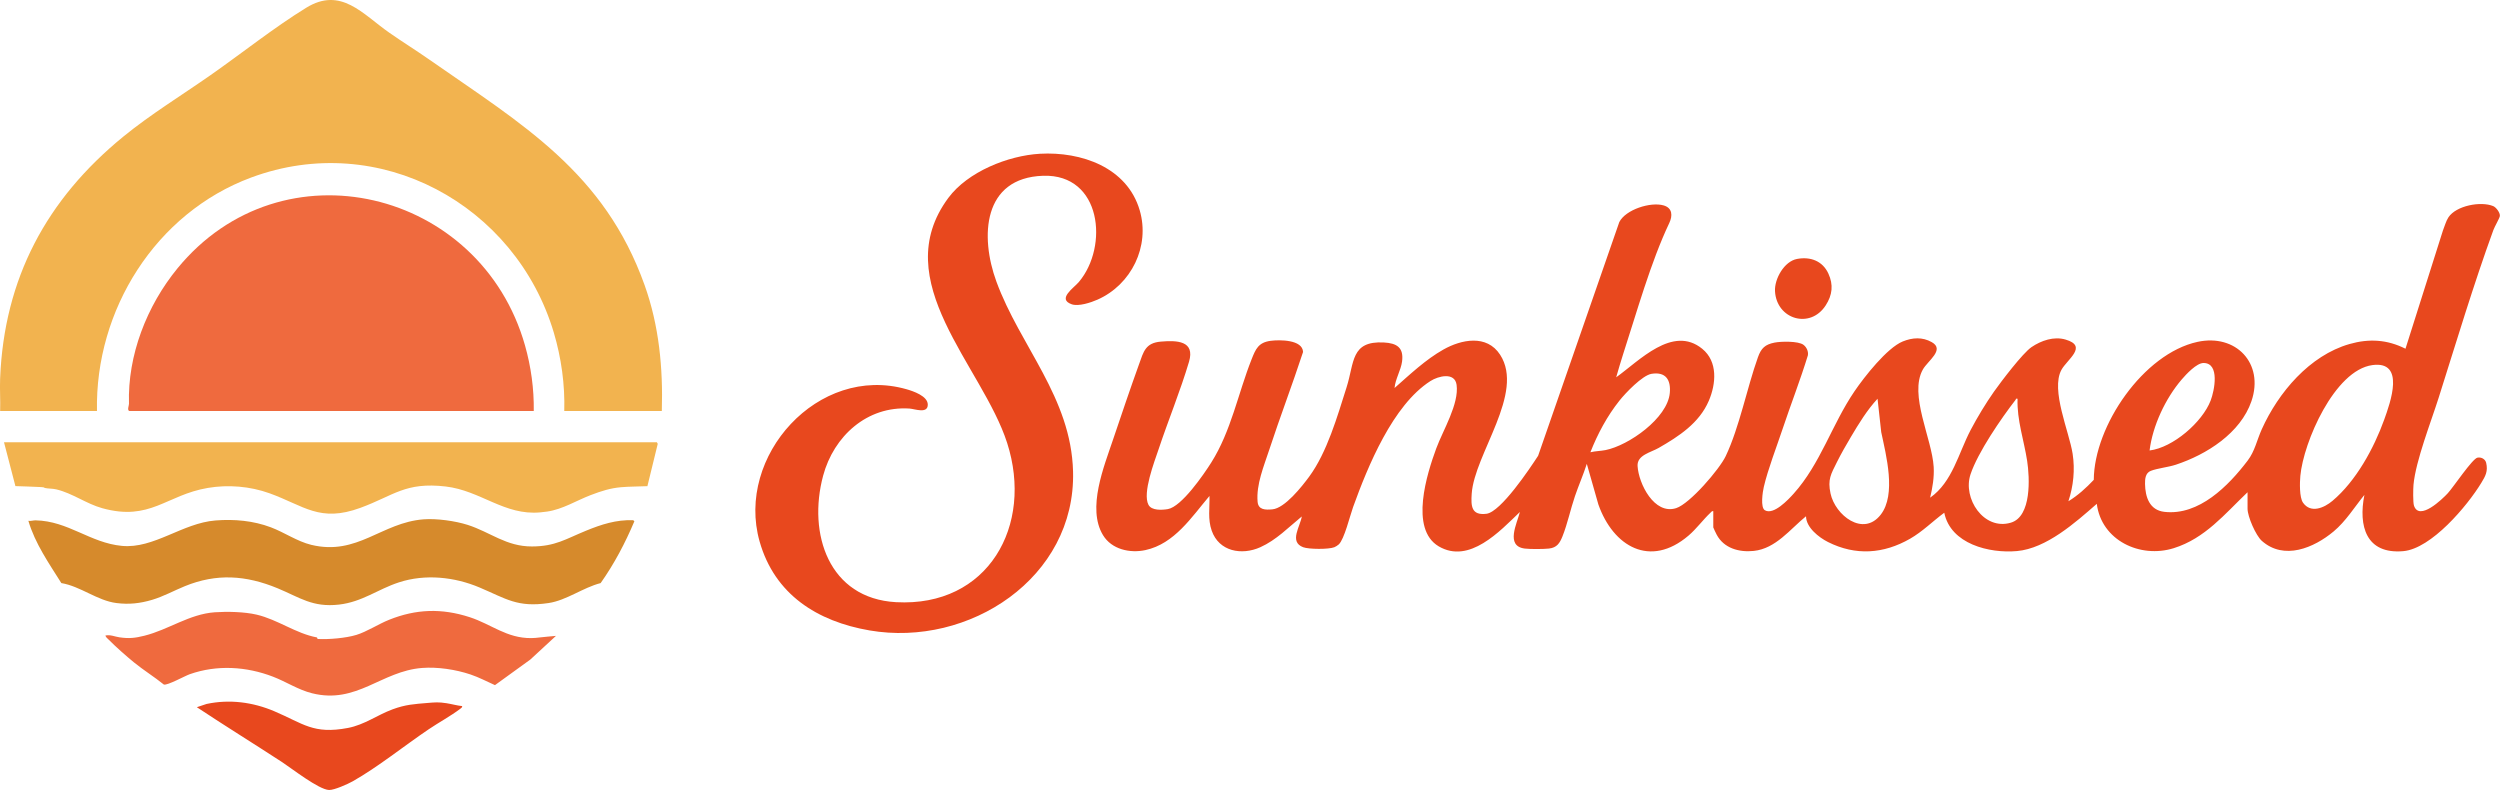
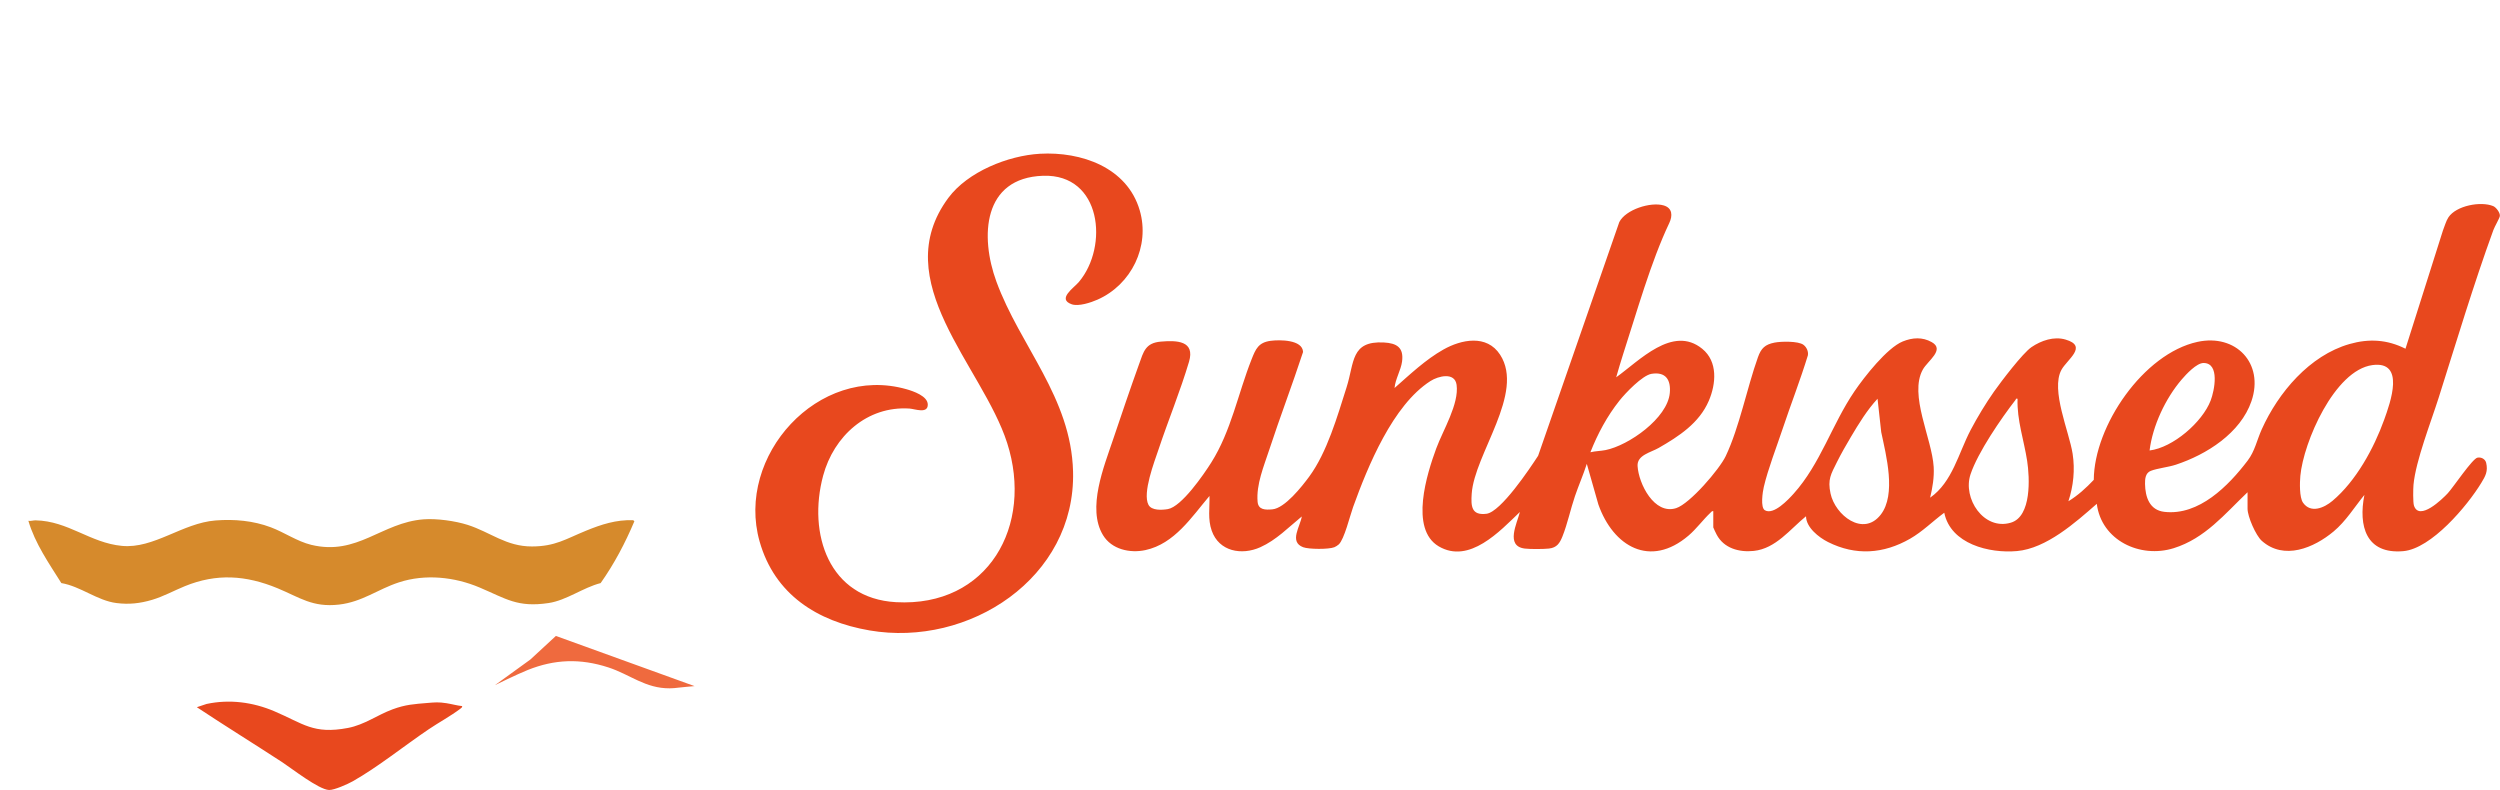
<svg xmlns="http://www.w3.org/2000/svg" id="Layer_1" data-name="Layer 1" viewBox="0 0 856.69 270.71">
  <defs>
    <style>.cls-1{fill:#ef6a3e}.cls-2{fill:#e8481e}.cls-3{fill:#f2b34f}</style>
  </defs>
-   <path d="M226.8 140.85h-33.44c.26-9.01-1.01-18.23-3.58-26.86-13.08-43.9-59.84-69.47-103.73-53.15-32.7 12.15-53.5 45.37-52.82 80.01H.05c.12-3.69-.16-7.42-.01-11.11C1.41 95.36 15.96 68.3 42.25 46.82c9.37-7.65 19.96-14.12 29.88-21.06 10.62-7.43 21.91-16.41 32.8-23.1 11.94-7.34 19.32 2.17 28.52 8.58 4.53 3.16 9.23 6.08 13.75 9.24 31.84 22.21 59.88 38.51 73.71 77.28 4.95 13.87 6.32 28.4 5.88 43.1Z" class="cls-3" />
-   <path d="M44.33 140.85c-.85-.27-.11-1.93-.13-2.48-.52-16.63 6.11-33.57 16.58-46.37 35.87-43.83 103.97-27.13 119.13 26.38 2.06 7.27 3.11 14.9 3 22.47H44.33Z" class="cls-1" />
-   <path d="m225.1 151.56.29.54-3.54 14.5c-3.05.15-6.03.09-9.06.36-3.6.32-6.61 1.26-10.36 2.69-4.91 1.87-9.61 4.89-14.98 5.66-.52.07-1.82.23-2.34.27-12.24 1.14-20.42-7.47-32.38-8.87-13.87-1.62-17.78 3.12-29.24 7.32-13.93 5.1-19.24-.69-31.09-4.98-6.75-2.44-14.23-3.03-21.19-1.85-14.27 2.43-19.71 11.51-36.16 6.95-5.51-1.53-10.17-5.12-15.75-6.45-1.28-.31-2.87-.23-3.91-.48-.44-.1.15-.21-1.35-.31-2.91-.19-5.83-.19-8.76-.33l-3.91-15.03h223.74Z" class="cls-3" />
  <path d="M205.83 199.81c-6.06 1.55-11.7 5.92-17.85 6.84-10.68 1.59-14.54-1.48-23.62-5.32-8.64-3.66-18.65-4.7-27.63-1.78-7.36 2.4-12.56 6.71-20.58 7.63-9.05 1.03-13.39-2.43-21.02-5.59-10.86-4.49-20.91-5.16-31.79-.72-3.74 1.53-7.37 3.54-11.25 4.69-4.17 1.23-7.86 1.63-12.18 1.09-6.54-.81-12.3-5.74-18.89-6.84-4.27-6.8-9-13.55-11.3-21.34.81.16 1.69-.18 2.44-.16 11.25.22 18.63 7.69 29.59 8.75s20.73-7.81 32.09-8.71c6.45-.51 12.95.08 18.96 2.34 4.62 1.73 9.01 4.83 13.84 6.01 15.83 3.85 24.06-7.63 38.53-8.74 4.45-.34 10.84.55 15.07 1.9 7.82 2.5 13.2 7.43 22.06 7.4 7.98-.02 11.52-2.54 18.5-5.39 5.31-2.17 10.33-3.81 16.18-3.61l.41.36c-3.12 7.42-6.9 14.59-11.57 21.2Z" style="fill:#d68a2c" />
-   <path d="m190.49 217.92-8.76 8.09-12.12 8.77c-2.78-1.24-5.49-2.69-8.39-3.66-5.06-1.69-11.23-2.64-16.57-2.23-13.99 1.08-22.4 12.5-37.69 8.68-4.8-1.2-8.84-3.93-13.39-5.68-9.13-3.52-19.22-4.14-28.54-.86-1.72.61-7.65 3.91-8.88 3.55-3.28-2.65-6.91-4.89-10.17-7.54-2.72-2.21-6.24-5.33-8.7-7.81-.41-.41-1.03-.87-1.17-1.45 1.65-.39 3.28.4 4.86.62 3.25.47 5.31.25 8.53-.56 8.28-2.08 15.39-7.41 24.1-8.03 4.26-.3 10.2-.16 14.34.81 7.23 1.7 13.45 6.46 20.62 7.8.2.04.16.53.32.54 3.71.21 9.62-.29 13.23-1.39s7.59-3.74 11.26-5.2c9.19-3.67 17.92-4.02 27.61-.87 7.42 2.42 12.67 7.23 21.03 7.16 1.36-.01 1.67-.1 2.89-.22 1.87-.18 3.73-.4 5.6-.54Z" class="cls-1" />
+   <path d="m190.49 217.92-8.76 8.09-12.12 8.77s7.59-3.74 11.26-5.2c9.19-3.67 17.92-4.02 27.61-.87 7.42 2.42 12.67 7.23 21.03 7.16 1.36-.01 1.67-.1 2.89-.22 1.87-.18 3.73-.4 5.6-.54Z" class="cls-1" />
  <path d="M158.36 241.95c.13.42-.35.71-.63.93-3.38 2.55-7.41 4.72-10.8 7.01-8.25 5.56-17.57 13.07-26.11 17.87-1.66.93-6.27 3-8.05 2.95-3.55-.11-12.89-7.46-16.24-9.64-9.66-6.29-19.47-12.36-29.08-18.73l3.33-1.11c7.87-1.68 15.87-.63 23.23 2.5 9.96 4.23 13.35 7.98 25.22 5.72 5.67-1.08 10.05-4.44 15.3-6.38 4.45-1.65 7.51-1.81 11.93-2.18 2.64-.22 3.82-.34 6.53.08 1.84.29 3.56.8 5.36.99Zm428.8-66.8c-.54-.11-.74.29-1.08.6-2.5 2.37-4.79 5.51-7.48 7.8-13.12 11.18-25.79 3.74-30.88-10.69l-3.96-13.91c-1.2 3.74-2.79 7.35-4.06 11.07-1.5 4.4-2.58 9.55-4.27 13.76-.94 2.34-1.91 3.9-4.66 4.2-1.85.2-6.44.23-8.26 0-6.76-.83-2.63-8.67-1.68-12.54-6.85 6.58-17.34 17.95-27.82 11.78-10.07-5.94-4-24.99-.84-33.56 2.32-6.27 7.86-15.24 6.97-21.78-.61-4.46-6.26-3.04-8.97-1.3-12.89 8.24-21.46 29.21-26.5 43.18-1.05 2.9-3.02 11.08-4.92 12.81-.36.33-1.05.77-1.5.95-1.91.77-8.75.73-10.69 0-4.92-1.86-.97-7.13-.47-10.54-4.57 3.74-8.73 8.08-14.21 10.54-6.4 2.87-14.14 1.47-16.65-5.66-1.41-4.02-.66-7.78-.77-11.91-6.11 7.22-11.99 16.39-21.94 18.55-5.31 1.15-11.58-.22-14.55-5.13-5.56-9.18.36-23.54 3.48-32.84 2.88-8.54 5.81-17.21 8.86-25.68 1.57-4.37 2.19-7.34 7.49-7.79 5.49-.47 11.79-.31 9.65 6.9-2.97 10-7.1 20.02-10.41 29.94-1.46 4.36-5.6 15.03-3.49 19.08 1.06 2.03 4.62 1.82 6.63 1.48 4.73-.8 12.33-11.9 14.9-15.97 6.81-10.78 9.16-23.63 13.82-35.38 1.38-3.48 2.31-5.76 6.52-6.32 3.02-.4 10.94-.45 11.11 3.82-3.68 11.25-7.92 22.33-11.61 33.58-1.82 5.55-4.48 11.85-3.97 17.75.24 2.81 2.67 2.82 5.07 2.6 4.27-.39 10.12-7.82 12.62-11.22 6.16-8.4 9.61-20.59 12.8-30.6 2.71-8.5 1.38-15.97 12.79-15.36 4.42.24 6.87 1.73 6.22 6.56-.4 2.95-2.32 6.01-2.57 9.04 5.22-4.6 10.66-9.76 16.76-13.19s14.82-5.28 19.41 1.78c8.54 13.14-8.79 34-9.73 47.63-.29 4.24-.12 7.52 5.05 6.88 4.94-.61 14.87-15.52 17.71-19.88l27.81-80.07c2.17-4.3 10.74-7.02 15.2-5.72 3.04.88 3.12 3.53 1.93 6.04-6.36 13.4-11.15 30.62-15.83 44.99-.85 2.6-1.59 5.25-2.36 7.87 7.88-5.62 19.36-18.01 29.48-9.77 5.43 4.41 4.74 12.03 2.26 17.83-3.28 7.64-10.24 12.16-17.17 16.14-2.75 1.58-7.46 2.45-7.24 6.2.36 6.05 5.71 16.82 13.21 14.44 4.69-1.49 14.88-13.35 17-17.84 4.69-9.89 7.29-23.39 11.04-33.89 1.1-3.07 2.43-4.36 5.7-5 2.24-.44 8.12-.56 9.88.75 1.08.8 1.76 2.26 1.53 3.62-2.61 8.52-5.86 16.82-8.68 25.26-2.04 6.13-5 13.72-6.43 19.85-.38 1.62-1.22 7.02.37 7.97 2.97 1.77 8.03-3.64 9.86-5.68 9.2-10.23 13.1-23.69 20.85-35.08 3.36-4.94 11.16-14.89 16.54-17.08 3.33-1.35 6.73-1.58 9.95.24 4.58 2.59-1.4 6.38-3.07 9.39-4.82 8.67 3.15 23.66 3.72 33.37.21 3.58-.4 7.1-1.22 10.54 7.66-5.36 9.7-15.24 13.9-23.23 2.26-4.3 5.19-9.14 7.98-13.11 2.42-3.43 9.83-13.19 12.86-15.26 3.33-2.26 7.68-3.76 11.66-2.59 7.81 2.28.53 6.81-1.41 10.39-3.74 6.89 2.67 21.18 3.84 28.74.85 5.46.28 11.06-1.45 16.28 3.26-1.99 6.09-4.57 8.7-7.34.11-18.52 17.04-43.26 35.55-47.28 13.13-2.85 22.91 7.34 18.48 20.32-3.74 10.95-15.38 18.3-25.9 21.77-2.64.87-6.33 1.23-8.59 2.11-1.83.71-2.01 2.74-1.98 4.47.08 4.48 1.51 8.99 6.62 9.58 11.86 1.37 21.96-8.9 28.54-17.55 2.49-3.28 3.16-7 4.84-10.74 5.68-12.61 16.38-25.3 30.07-29.22 6.72-1.92 12.92-1.54 19.18 1.61L837.13 79c.59-1.43 1.04-3.24 1.89-4.53 2.67-4.02 11.11-5.6 15.35-3.84 1.02.42 2.43 2.33 2.27 3.41-.12.78-1.79 3.61-2.23 4.82-6.75 18.52-12.74 38.52-18.72 57.38-2.64 8.34-7.86 21.59-8.64 29.86-.13 1.35-.2 6.07.16 7.17 1.82 5.43 9.75-2.26 11.6-4.26s8.42-11.83 10.15-12.18c1.3-.26 2.68.47 2.99 1.77.68 2.91-.25 4.55-1.68 6.89-4.77 7.85-17.1 22.54-26.74 23.38-12.75 1.11-15.42-8.61-13.31-19.27-3.43 4.21-6.36 9.02-10.55 12.52-6.75 5.63-16.99 9.98-24.6 3.22-2.06-1.83-4.89-8.32-4.89-11.01v-5.65c-7.83 7.46-14.53 15.8-25.3 19.17-11.51 3.6-24.78-2.66-26.36-15.2-7.31 6.4-17.26 15.29-27.36 16.19-9.48.85-22.73-2.42-24.91-13.14-3.94 2.91-7.44 6.46-11.71 8.91-9.08 5.21-18.66 5.89-28.13 1.13-3.18-1.6-7.51-5.02-7.53-8.83-5.46 4.43-10.34 11.08-17.91 11.88-5.01.53-10.23-.9-12.7-5.56-.19-.36-1.17-2.36-1.17-2.5v-5.65Zm149.45-20.78c8.02-.98 18.09-9.7 20.93-17.12 1.3-3.4 3.22-12.86-2.44-12.86-2.38 0-5.94 3.85-7.5 5.67-5.54 6.47-9.95 15.83-10.99 24.31Zm76.34-29.26c-12.98 1.77-23.63 26.47-24.68 37.97-.21 2.27-.35 7.37.91 9.17 2.65 3.79 7.24 1.79 10.09-.61 8.06-6.76 14.2-18 17.73-27.81 2.11-5.87 7.34-20.27-4.05-18.72Zm-267.96 29.87c1.71-.42 3.47-.41 5.2-.75 7.91-1.58 21.23-10.91 22.01-19.56.41-4.51-1.39-7.35-6.26-6.57-3.14.51-8.94 6.59-10.99 9.18-4.23 5.32-7.48 11.39-9.96 17.7Zm98.4-18.34c-3.54 3.82-6.44 8.54-9.11 13.05-1.62 2.73-3.4 5.82-4.8 8.65-2.06 4.15-3.24 5.92-2.2 10.77 1.59 7.44 11.18 14.96 17.19 7.27 5.42-6.95 1.84-20.41.18-28.31l-1.26-11.43Zm47.99.01c-.7-.18-.5.13-.7.38-4.96 6.39-12.91 17.98-15.43 25.51-2.76 8.23 4.53 19.33 13.82 16.57 7.16-2.12 6.46-15.46 5.59-21.15-1.08-7.09-3.55-14.02-3.29-21.32ZM356.35 52.69c14.12-.8 29.9 4.62 34.21 19.4 3.6 12.34-2.89 25.47-14.47 30.59-2.27 1-6.49 2.41-8.84 1.59-5.12-1.81.75-5.61 2.46-7.65 10.26-12.18 7.8-37.04-12.24-36.39-20.74.68-21.67 20.83-16.04 36.23 8.13 22.21 25.62 39.68 26.28 65.11.95 36.49-35.69 60.33-69.74 54.46-17.93-3.09-32.51-12.3-37.67-30.48-8.3-29.24 20.09-60.79 50.34-52.17 2.31.66 7.27 2.33 7.29 5.26.02 3.26-4.41 1.49-6.27 1.36-14.56-.95-25.96 9.5-29.59 23-5.34 19.87 1.9 42.08 24.98 43.35 31.56 1.74 47.19-26.23 38.07-54.58-8.49-26.4-41.32-55.44-20.13-83.98 6.65-8.95 20.47-14.48 31.36-15.1Z" class="cls-2" />
-   <path d="M615.81 88.73c4.59-.86 8.75.7 10.73 5.01 1.77 3.84 1.39 7.34-.92 10.91-5.32 8.23-16.84 4.79-17.37-4.85-.23-4.22 3.15-10.25 7.56-11.07Z" class="cls-2" />
</svg>